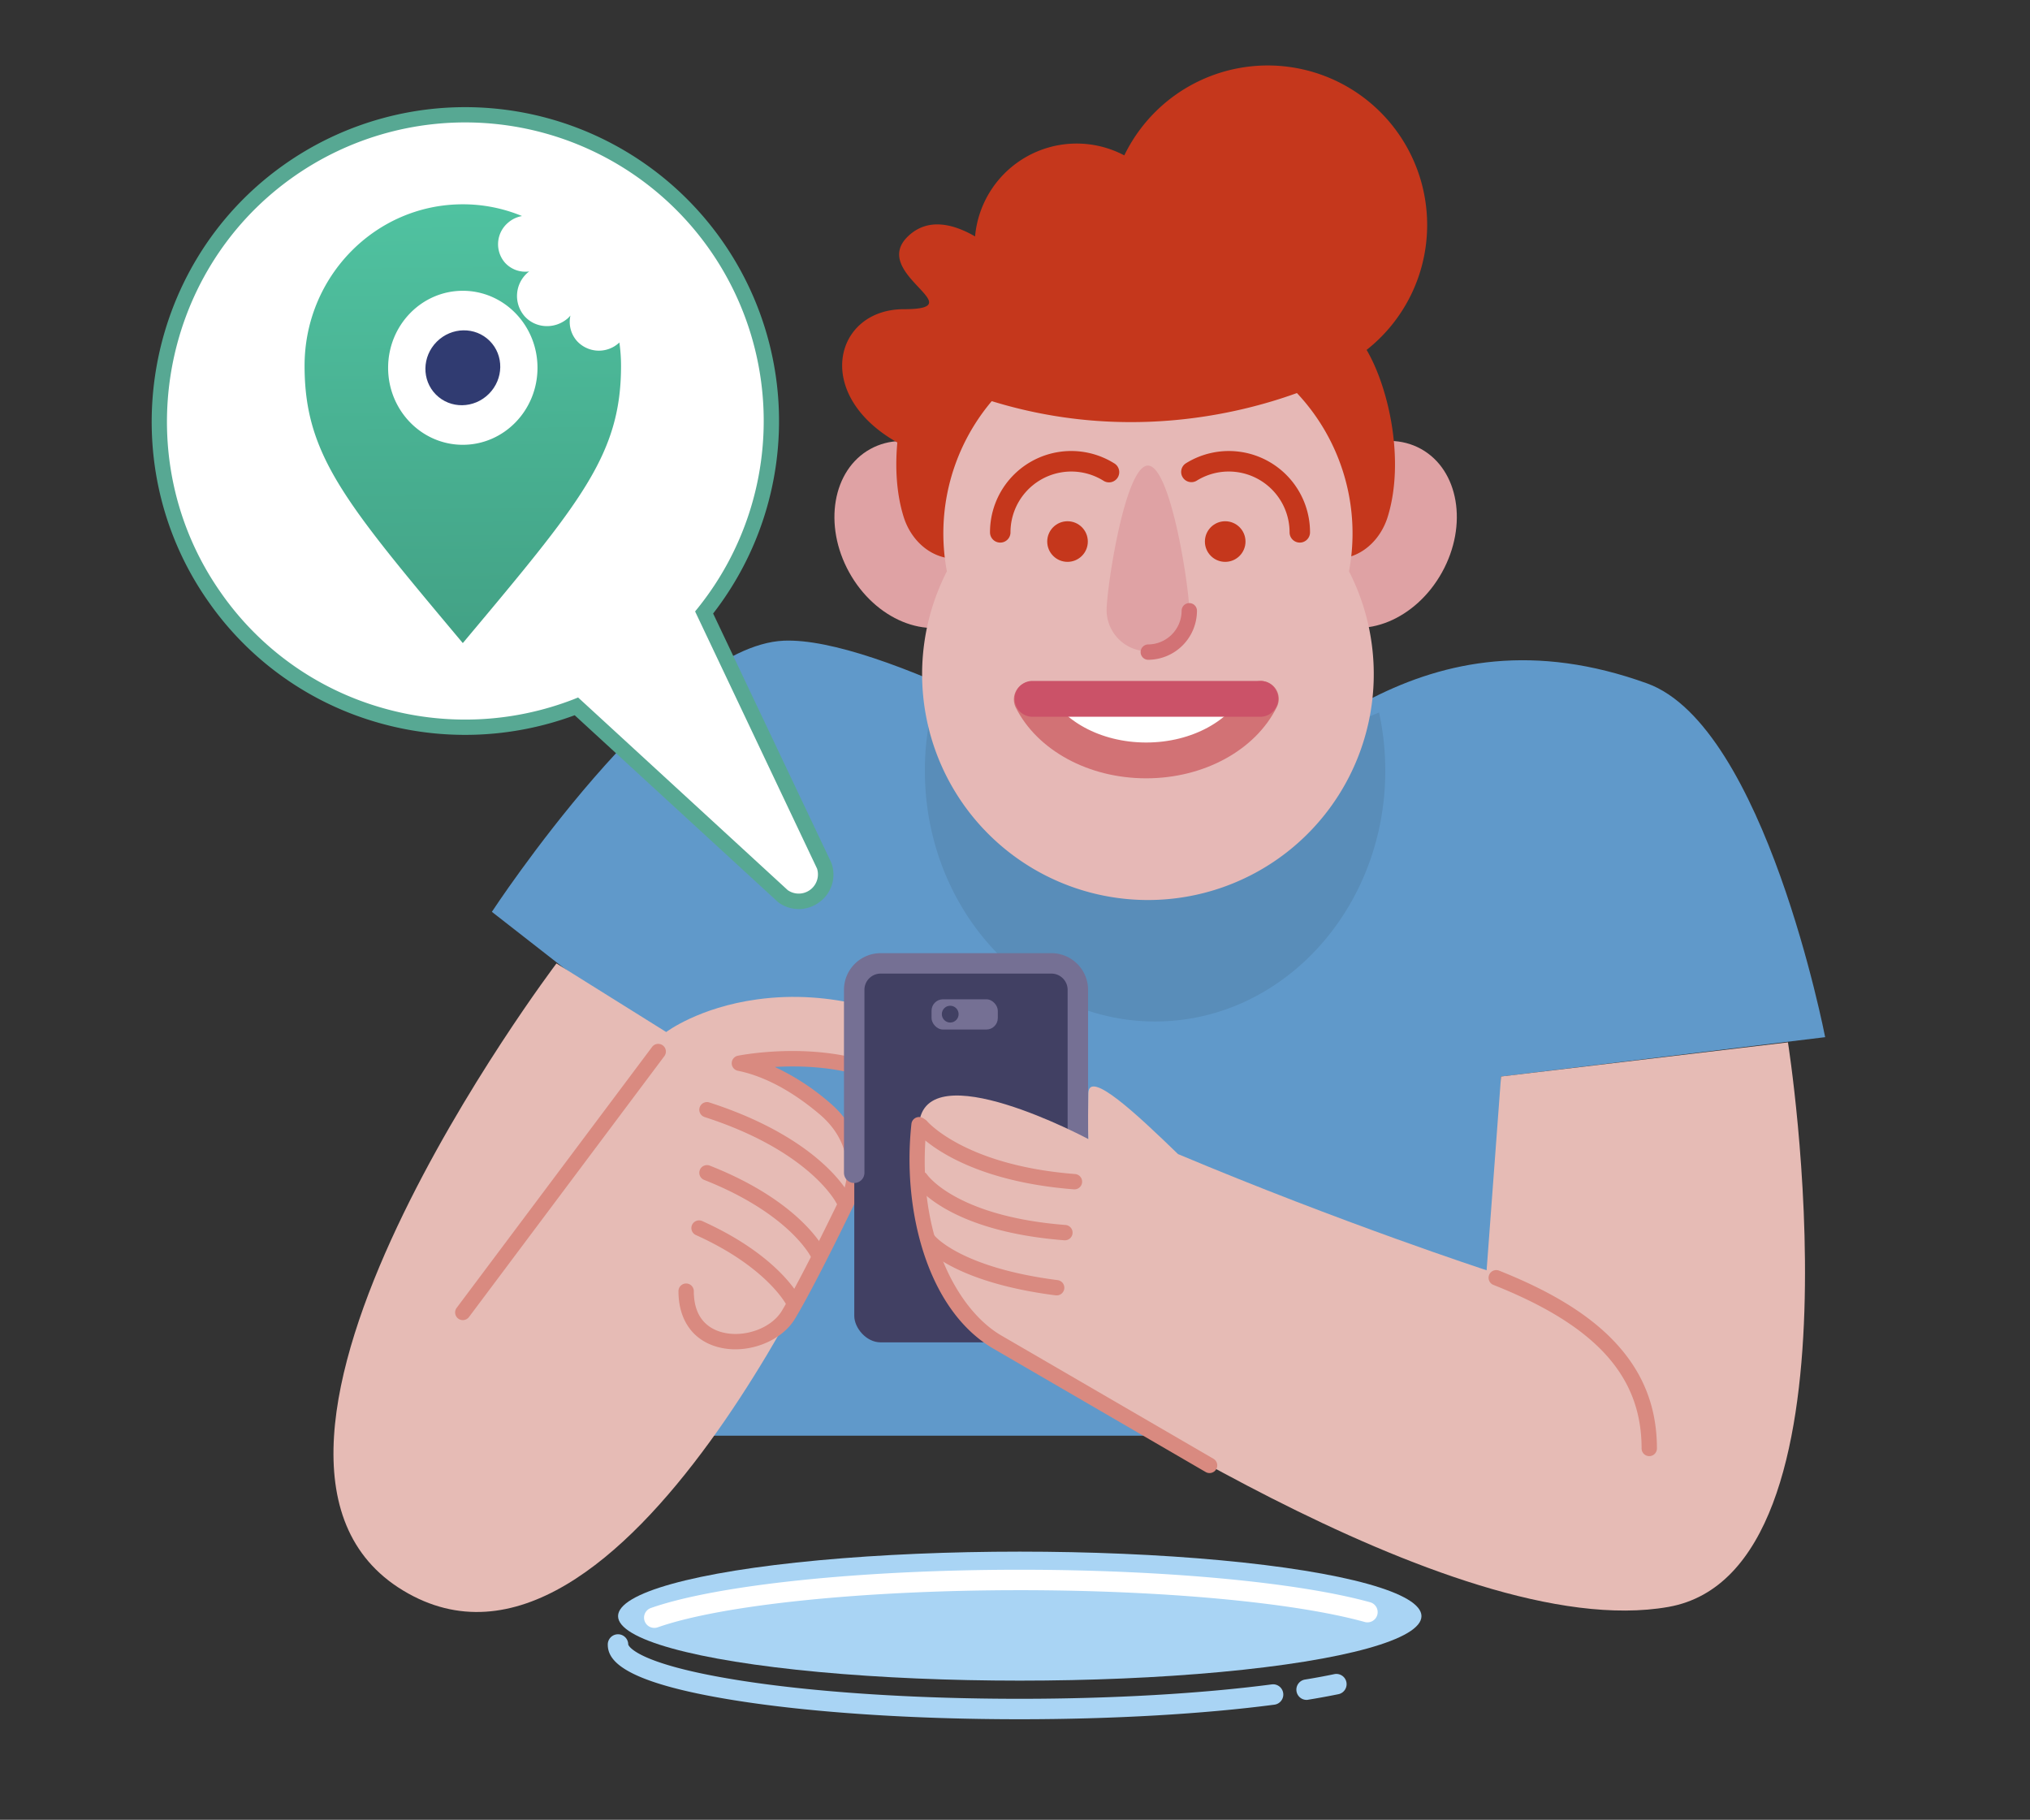
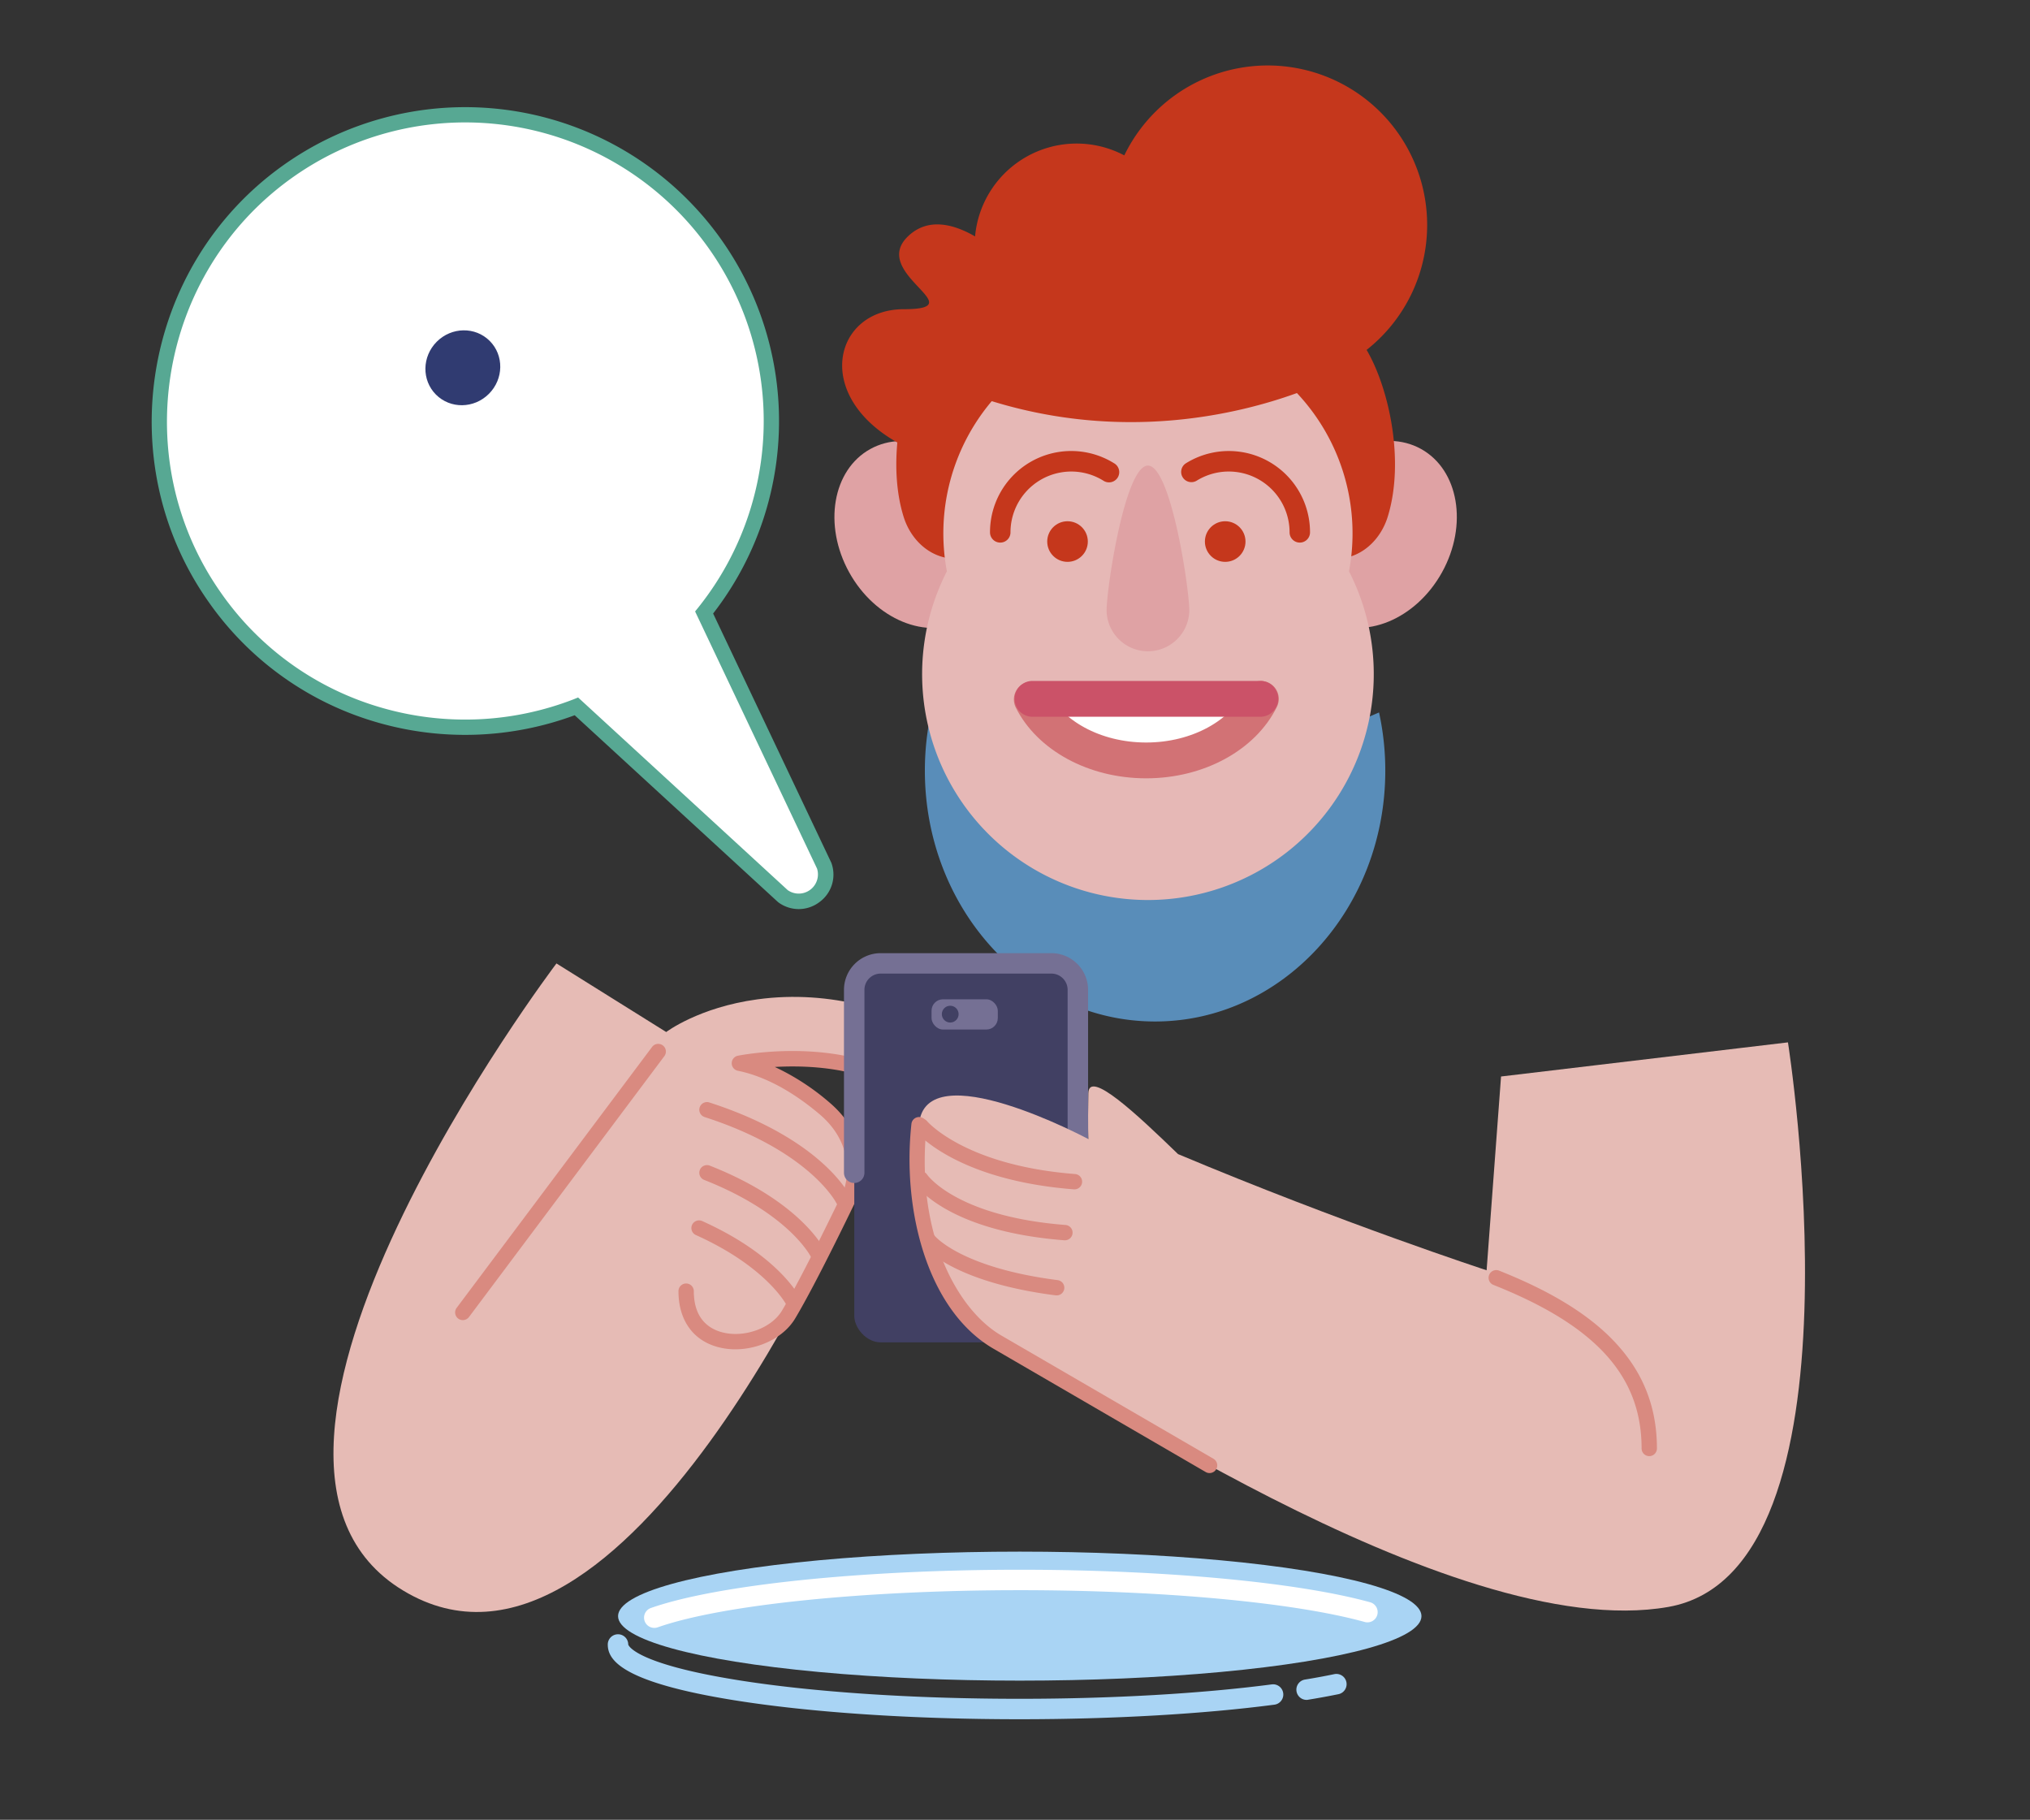
<svg xmlns="http://www.w3.org/2000/svg" viewBox="0 0 1125 1008.34">
  <rect x="0" y="0" width="1125" height="1008.34" fill="#333333" stroke="none" />
  <defs>
    <linearGradient id="Degradado_sin_nombre_5" x1="255.63" y1="107.53" x2="257.96" y2="367.15" gradientUnits="userSpaceOnUse">
      <stop offset="0" stop-color="#50c3a1" />
      <stop offset="1" stop-color="#42a084" />
    </linearGradient>
    <style>.cls-3{fill:#e6bbb5}.cls-4{fill:#d98a80}.cls-5{fill:#a9d4f4}.cls-6{fill:#fff}.cls-8{fill:#414063}.cls-10{fill:#757094}.cls-11{fill:#dfa2a4}.cls-12{fill:#c5371c}.cls-13{fill:#e6b8b6}</style>
  </defs>
  <g id="primer_paso">
-     <path d="M1011.48 574.69s-33.33-172.35-98.63-196C787.76 333.48 716 419.16 662 456.35 608 419.16 486.43 352.84 434.39 355c-65.2 2.71-161.8 150.24-161.8 150.24l77.77 60.7L254.7 795.5h581.15l-4-199z" fill="#6099ca" />
    <path d="M767.71 427a150.85 150.85 0 00-3.46-32.23c-46.29 19.7-96.21 46.91-122.52 65-26.86-18.5-78.34-46.48-125.45-66.27a151.31 151.31 0 00-3.73 33.5c0 76.76 57.12 139 127.58 139s127.58-62.29 127.58-139z" fill="#598db9" />
    <path class="cls-3" d="M369.21 571.84l-60.83-38s-207.2 273.58-85 347.44 248-219.77 248-219.77 37.72-23.2-51.73-72c49.65-5.08 62.42 6.17 117.44 12.07 32.08 3.45-35.17-59.18-117.44-47.83-32.5 4.44-50.44 18.09-50.44 18.09z" />
    <path class="cls-4" d="M256.48 731.47a4.25 4.25 0 01-3.4-6.8l108.29-144.56a4.25 4.25 0 016.81 5.09L259.89 729.77a4.28 4.28 0 01-3.41 1.7zM407.54 747.64a37.26 37.26 0 01-9.94-1.31c-13.74-3.81-21.6-15.08-21.6-30.91a4.25 4.25 0 018.5 0c0 15.25 8.37 20.77 15.39 22.71 12.22 3.39 27.51-2 33.39-11.8 11.62-19.34 32.88-63.69 34.24-66.54.71-1.87 8.44-24-13.43-42.48-19.19-16.22-35.14-22-45.15-24a4.25 4.25 0 010-8.34c1.59-.32 39.26-7.66 73.57 3.78a4.25 4.25 0 11-2.69 8.07c-17.69-5.9-36.78-6.39-50.42-5.62a131.71 131.71 0 0130.19 19.61c14.15 12 17.72 25.47 18.23 34.7a44.35 44.35 0 01-2.44 17.56 2.56 2.56 0 01-.11.24c-.91 1.91-22.54 47.15-34.69 67.39-6.27 10.38-19.78 16.94-33.04 16.94z" />
    <ellipse class="cls-5" cx="565.14" cy="895.49" rx="222.62" ry="35.74" />
    <path class="cls-6" d="M362.54 902a5.67 5.67 0 01-1.88-11c36.69-12.89 117-21.22 204.48-21.22 79.7 0 154.17 6.92 194.35 18.07a5.67 5.67 0 01-3 10.93c-39.25-10.9-112.56-17.67-191.31-17.67-86.35 0-165.13 8.08-200.72 20.59a5.59 5.59 0 01-1.92.3z" />
    <path class="cls-5" d="M565.14 952.62c-59.76 0-116-3.74-158.32-10.54-62.72-10.07-70-22.44-70-30.87a5.67 5.67 0 0111.34 0c0 .1 2.6 10.39 60.43 19.68 41.76 6.7 97.35 10.4 156.52 10.4 50.87 0 100.53-2.84 139.83-8a5.67 5.67 0 011.47 11.24c-39.74 5.23-89.92 8.09-141.27 8.09zM724.13 941.9a5.67 5.67 0 01-.91-11.27c5.74-.94 11.2-1.94 16.24-3a5.67 5.67 0 012.28 11.11c-5.19 1.06-10.8 2.09-16.69 3.05a5.82 5.82 0 01-.92.11z" />
    <path class="cls-6" d="M394.46 132.85a169.67 169.67 0 00-235.77-37.27c-75 54-93 159.39-39.91 235.06a169.71 169.71 0 00200.64 60.76l114.45 105.13c11.75 8.56 27.55-3 22.89-16.82L390.2 339.38a169.71 169.71 0 004.26-206.53z" />
    <path d="M442.65 503.72a19.11 19.11 0 01-11.28-3.72l-.37-.31-112.52-103.38a174.92 174.92 0 01-109.92 3.82 172.14 172.14 0 01-93.26-67.05c-54.3-77.53-36-185.62 40.91-240.95a173.93 173.93 0 01239 247.81l65.53 138.17.08.24a18.84 18.84 0 01-6.8 21.57 19.09 19.09 0 01-11.37 3.8zm-6.09-10.49a10.65 10.65 0 0016.24-11.94L385.22 338.8l1.67-2.08A165.42 165.42 0 00161.18 99C88 151.66 70.57 254.46 122.26 328.19A163.66 163.66 0 00211 392a166.35 166.35 0 00106.91-4.53l2.47-1z" fill="#57a893" />
    <rect class="cls-8" x="473.43" y="533.81" width="123.9" height="209.98" rx="14.65" />
-     <path d="M473.43 649.82V548.46a14.65 14.65 0 0114.65-14.65h94.6a14.65 14.65 0 0114.65 14.65v180.67" fill="none" />
    <path class="cls-10" d="M597.33 734.8a5.67 5.67 0 01-5.67-5.67V548.46a9 9 0 00-9-9h-94.6a9 9 0 00-9 9v101.36a5.67 5.67 0 01-11.34 0V548.46a20.34 20.34 0 0120.32-20.32h94.6A20.35 20.35 0 01603 548.46v180.67a5.67 5.67 0 01-5.67 5.67z" />
    <rect class="cls-10" x="516.25" y="553.7" width="36.72" height="16.75" rx="6.33" />
    <circle class="cls-8" cx="526.6" cy="561.93" r="4.65" />
    <path class="cls-3" d="M990.86 577.57l-159 18.91-8 107.37s-79.87-26.09-171-64.37c-22.64-21.93-49.45-47.13-49.7-33.75-.35 19 0 25.43 0 25.43s-90.62-48.51-93.86-8c-3.79 47.12 7 104.09 43.65 120.66 29.88 13.5 251 167.9 371.68 146.56 112.58-19.92 66.23-312.81 66.23-312.81z" />
    <path class="cls-4" d="M595.41 659h-.34c-64.83-5.06-86.93-31.23-87.84-32.34a4.25 4.25 0 016.57-5.4c.31.37 21.3 24.53 81.94 29.26a4.25 4.25 0 01-.33 8.49zM590.12 687.23h-.33c-65.11-5.08-82.39-30.61-83.09-31.7a4.25 4.25 0 017.11-4.66c.26.38 16.49 23.19 76.64 27.88a4.25 4.25 0 01-.33 8.49zM585.55 717.74h-.54c-57.25-7.34-72.9-26.75-73.54-27.57a4.25 4.25 0 016.7-5.24c.28.34 15.06 17.6 67.92 24.37a4.25 4.25 0 01-.54 8.47zM914 806.83a4.25 4.25 0 01-4.25-4.25c0-40.12-25.33-68.07-82.12-90.63a4.25 4.25 0 013.14-7.9c28 11.12 48.48 23.54 62.64 38 16.71 17.06 24.84 36.87 24.84 60.55a4.25 4.25 0 01-4.25 4.23zM467.22 668.81a4.22 4.22 0 01-3.82-2.38c-.18-.36-14.95-28.78-72.91-47.48a4.25 4.25 0 012.61-8.09c61.89 20 77.31 50.55 77.94 51.84a4.26 4.26 0 01-3.82 6.11zM453.16 698.71a4.26 4.26 0 01-3.82-2.38c-.07-.14-3.13-6.12-11.81-14.27-8.1-7.59-22.88-18.67-47.29-28.28a4.25 4.25 0 113.12-7.91c50.07 19.72 63.1 45.64 63.63 46.73a4.26 4.26 0 01-3.83 6.11zM439.72 725.54a4.23 4.23 0 01-3.82-2.39c-.17-.32-11-21.16-50.23-38.81a4.25 4.25 0 113.48-7.76c42.5 19.11 53.92 41.89 54.39 42.85a4.26 4.26 0 01-3.82 6.11z" />
    <path class="cls-4" d="M670.29 816.21a4.14 4.14 0 01-2.13-.58l-117.33-68.17c-17.25-9.91-30.64-28.09-38.72-52.56-7.21-21.85-9.71-47.5-7-72.23a4.25 4.25 0 018.45.91c-6.48 59.93 17 102.41 41.55 116.52l117.35 68.18a4.25 4.25 0 01-2.14 7.93z" />
    <ellipse class="cls-11" cx="761.32" cy="296.14" rx="54.12" ry="43.29" transform="rotate(-61.05 761.283 296.142)" />
    <ellipse class="cls-11" cx="508.49" cy="296.14" rx="43.29" ry="54.12" transform="rotate(-28.95 508.551 296.164)" />
    <path class="cls-12" d="M790.91 124.6a88.34 88.34 0 00-167.84-38.5 56.51 56.51 0 00-82.7 44.9c-12-6.94-26-10.5-36.9-.31-22.29 20.77 37.09 40.61-2.66 40.64-38.16 0-50.84 47.11-3.52 73.85-1.28 13.94-.49 28.28 3.43 41 4.75 15.46 18.7 26.07 34.55 22.84.41-.09.82-.18 1.22-.29-4.39-14.73-5.49-31.18-4.28-47.33 53.71 14 158.91 13.33 191.43-23.69 10.16 23.1 16.23 49 9.68 71.08.4.11.81.2 1.22.29 15.85 3.23 29.8-7.38 34.55-22.84 9.51-30.93.65-71.27-11.73-92.36a88.13 88.13 0 0033.55-69.28z" />
    <path class="cls-13" d="M747.6 316.56a113.52 113.52 0 00-28.86-98.77c-32.9 11.91-96.13 27-169.13 4.48a113.53 113.53 0 00-24.86 94.29 125.15 125.15 0 10222.85 0z" />
    <circle class="cls-13" cx="635.48" cy="299.63" r="28.57" />
    <path class="cls-12" d="M554.32 300.65a5.67 5.67 0 01-5.67-5.67 45 45 0 0168.85-38.24 5.67 5.67 0 11-6 9.62A33.7 33.7 0 00560 295a5.67 5.67 0 01-5.68 5.65z" />
    <circle class="cls-12" cx="678.99" cy="300.07" r="11.25" />
    <circle class="cls-12" cx="591.61" cy="300.07" r="11.25" />
    <path class="cls-12" d="M720.34 300.65a5.67 5.67 0 01-5.67-5.67 33.7 33.7 0 00-51.51-28.62 5.67 5.67 0 01-6-9.62A45 45 0 01726 295a5.67 5.67 0 01-5.66 5.65z" />
    <path class="cls-11" d="M659.09 338.42a22.92 22.92 0 01-45.83 0c0-12.66 10.26-80.44 22.91-80.44s22.92 67.78 22.92 80.44z" />
-     <path d="M636.17 365.59a4.26 4.26 0 010-8.51 18.69 18.69 0 0018.67-18.66 4.25 4.25 0 118.5 0 27.2 27.2 0 01-27.17 27.17z" fill="#d27275" />
+     <path d="M636.17 365.59z" fill="#d27275" />
    <path d="M698.76 387.23c-9.75 19.94-34.54 34.11-63.57 34.11-28.86 0-53.53-14-63.4-33.77" stroke="#d27275" stroke-linecap="round" stroke-linejoin="round" stroke-width="19.84" fill="#fff" />
    <path d="M698.76 397.15H571.89a9.93 9.93 0 010-19.85h126.87a9.93 9.93 0 010 19.85z" fill="#cb5268" />
-     <path d="M297.87 203.79c0 23.57-18.53 42.67-41.39 42.67s-41.39-19.1-41.39-42.67 18.53-42.67 41.39-42.67 41.39 19.1 41.39 42.67m46.3-1.1a92 92 0 00-.92-12.93l-.25.24a16.48 16.48 0 01-23.28-1.07 16 16 0 01-3.6-14.09 19.19 19.19 0 01-1.31 1.41c-7.18 6.35-18 5.85-24.16-1.11a17.1 17.1 0 011.86-24.14c.25-.22.52-.4.77-.6a15.25 15.25 0 01-13.5-4.92 15.6 15.6 0 011.69-22 15.93 15.93 0 017.84-3.77 85.71 85.71 0 00-32.83-6.51c-48.42 0-87.69 40.05-87.69 89.46s22.33 75.69 87.69 153.67c65.35-78 87.69-104.26 87.69-153.67" fill="url(#Degradado_sin_nombre_5)" />
    <path d="M241.61 218.66c8 8 21.1 7.8 29.33-.43s8.42-21.36.44-29.34-21.11-7.77-29.33.45-8.41 21.35-.44 29.32" fill="#303b71" />
  </g>
</svg>